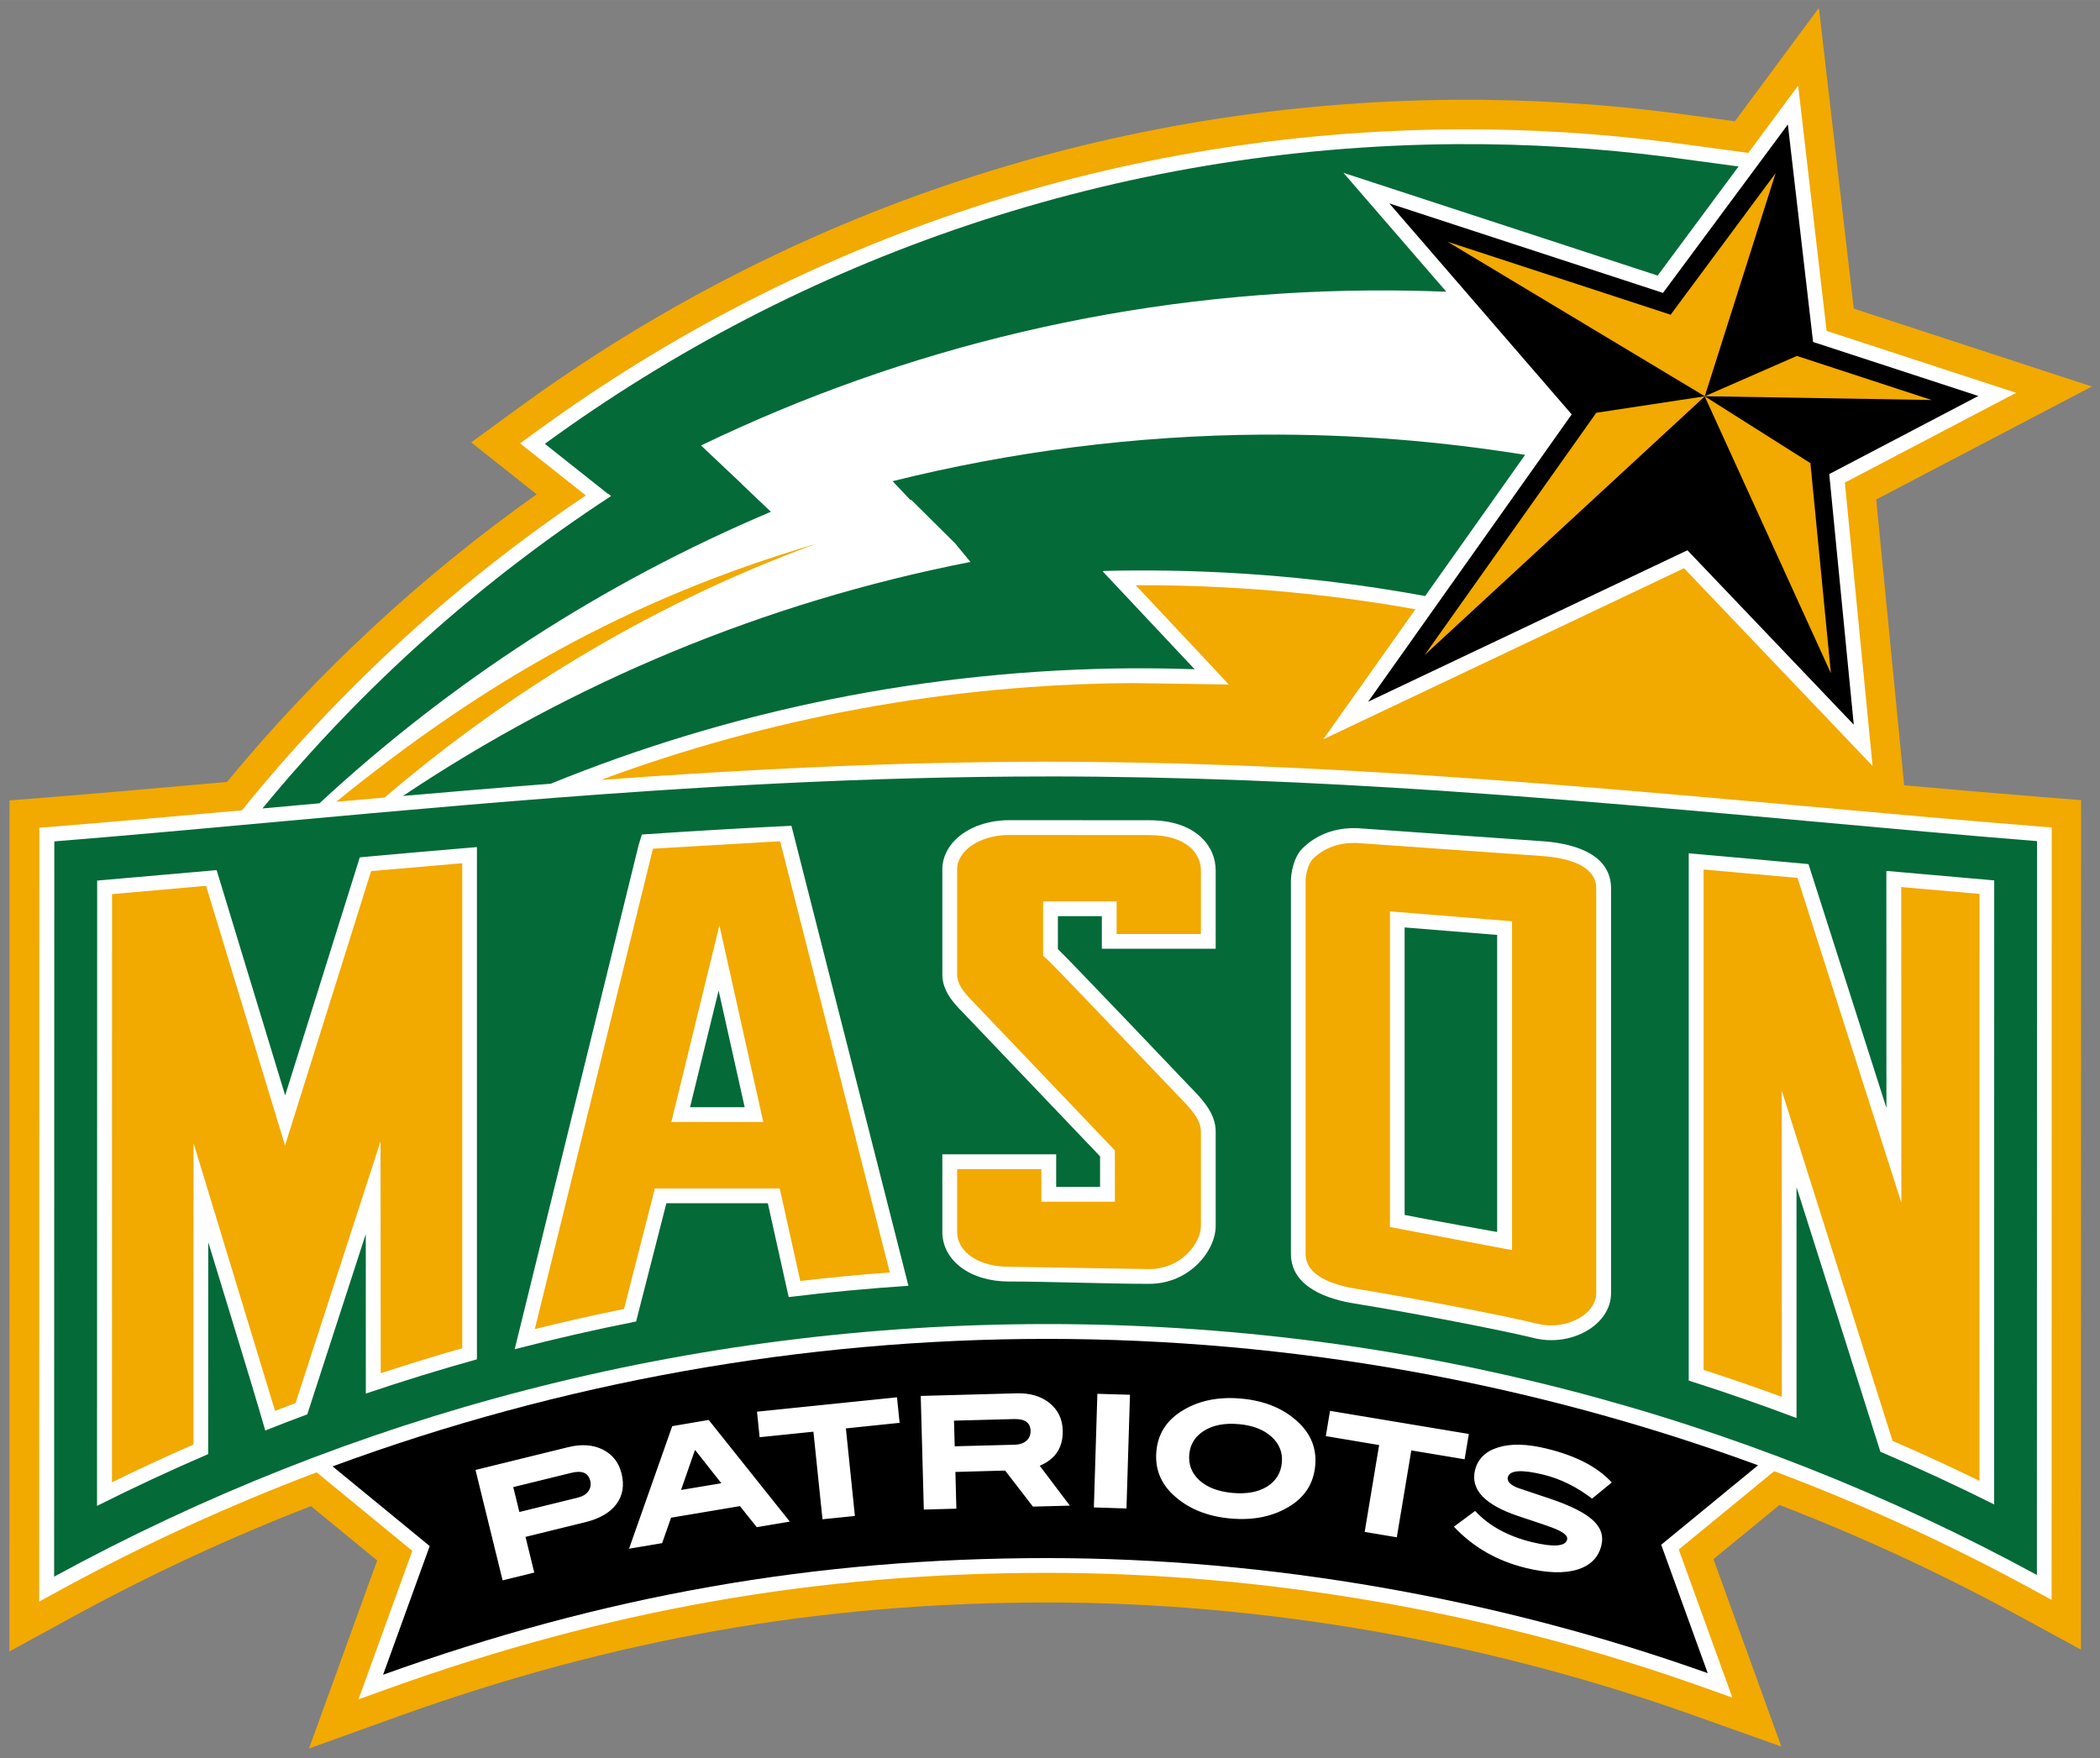
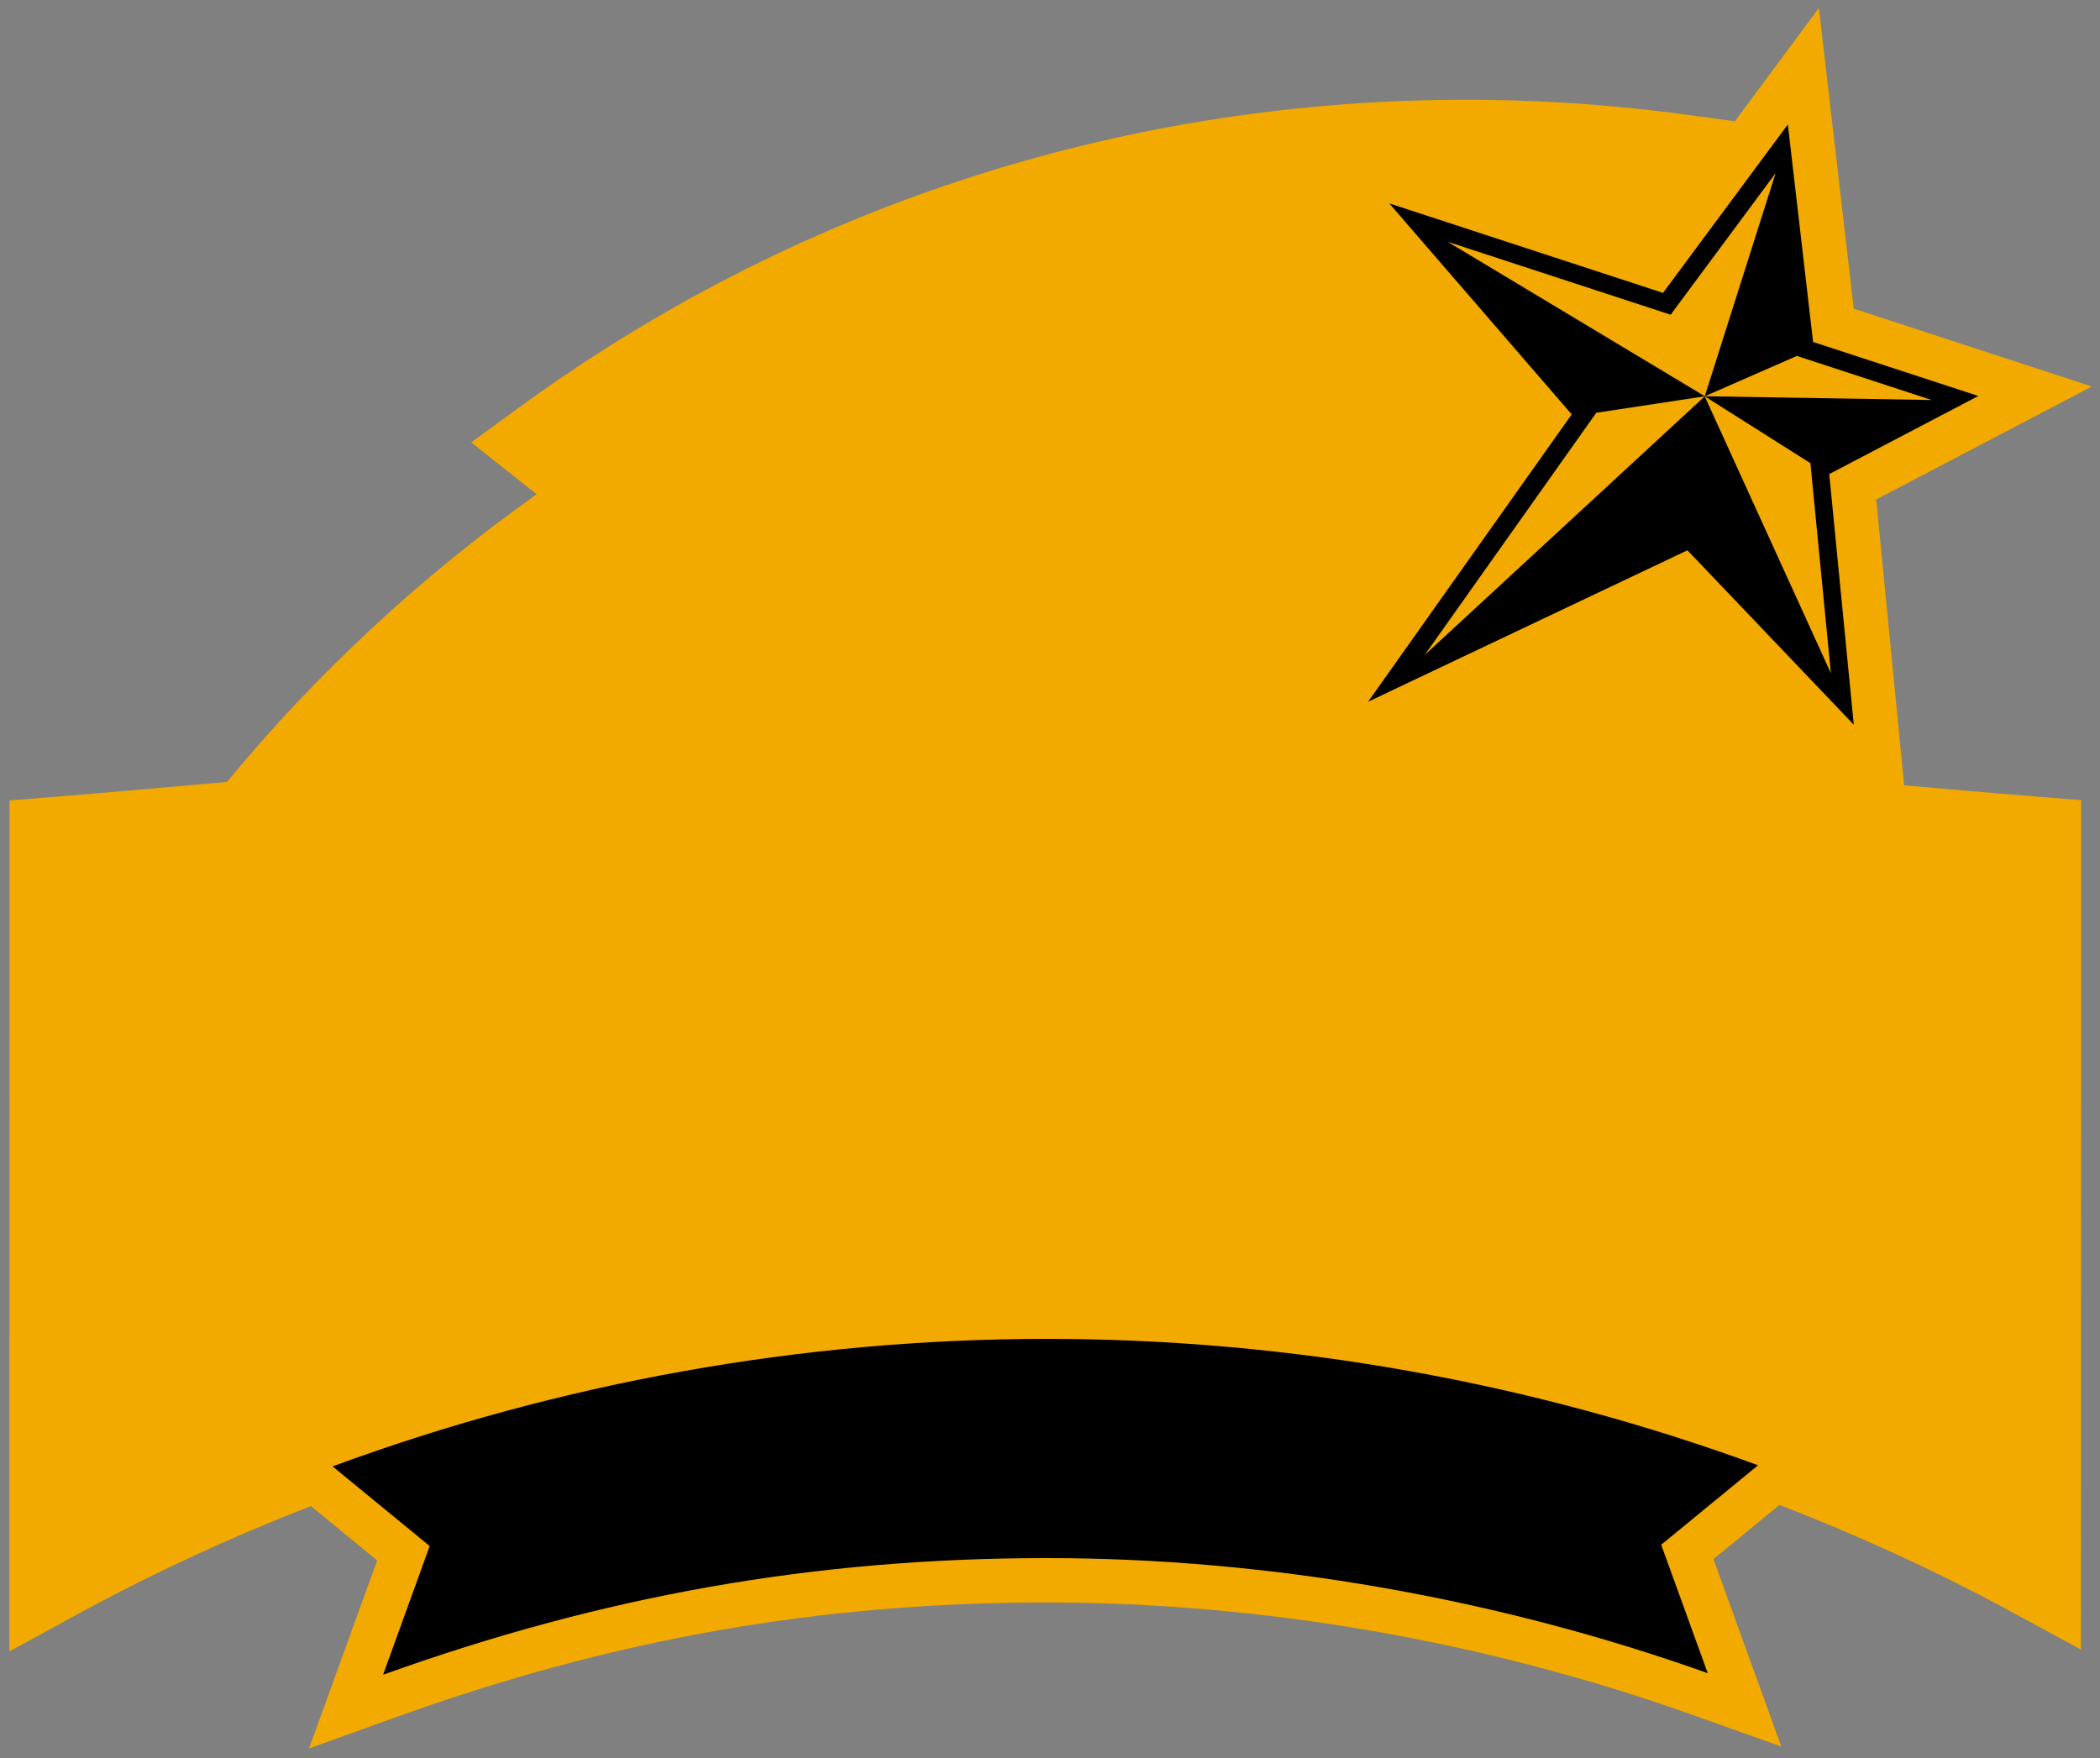
<svg xmlns="http://www.w3.org/2000/svg" height="200.94" width="240" version="1.1" viewBox="0 0 240 200.936">
  <rect x="0" y="0" width="240" height="200.936" fill="#808080" stroke="none" />
  <g>
    <path d="m217.62 89.754c-1.046-10.712-2.918-29.861-3.195-32.664 3.245-1.701 24.649-12.916 24.649-12.916s-23.844-7.799-27.215-8.9c-0.428-3.668-3.985-34.369-3.985-34.369l-5.092 6.868s-1.982 2.677-4.508 6.083l-6.973-0.941c-8.277-1.062-16.659-1.57-24.946-1.514-38.877 0.267-75.918 12.453-107.12 35.23l-5.384 3.929s5.489 4.357 7.482 5.932c-13.278 9.419-25.192 20.498-35.391 32.875-6.878 0.614-13.62 1.213-20.186 1.741l-4.669 0.372-0.015 97.267 7.502-4.096c8.709-4.755 17.721-8.931 26.963-12.513 3.17 2.606 6.365 5.223 7.567 6.209-1.228 3.386-7.789 21.494-7.789 21.494l10.163-3.658c24.739-8.89 48.311-13.031 74.188-13.031 24.669 0 50.183 4.443 73.785 12.855l10.133 3.612s-6.536-18.043-7.758-21.424c1.202-0.986 4.392-3.597 7.542-6.189 9.243 3.567 18.254 7.723 26.963 12.458l7.492 4.075 0.02-97.09-4.669-0.372c-5.087-0.408-10.284-0.855-15.557-1.323" fill="#f2a900" />
-     <path d="m232.91 94.449c-34.54-2.768-73.71-7.392-113.27-7.392-17.177 0-34.274 0.865-50.953 2.078 19.198-7.119 39.683-10.918 60.633-11.064l11.109 0.161-2.702-2.903-2.606-2.777v0.005l-0.07-0.075c-0.005-0.01-2.979-3.175-5.253-5.595 10.752-0.045 21.484 0.88 31.964 2.747-5.595 7.894-10.531 14.863-10.531 14.863l41.232-19.552c1.54 1.615 21.544 22.596 21.544 22.596s-2.963-30.299-3.165-32.387c1.786-0.936 19.572-10.259 19.572-10.259s-19.824-6.48-21.66-7.079c-0.231-1.972-3.25-28.03-3.25-28.03l-2.546 3.436s-1.328 1.791-3.15 4.252l-8.956-1.208c-8.106-1.042-16.337-1.54-24.468-1.484-38.168 0.262-74.525 12.221-105.15 34.581l-1.796 1.308s5.645 4.473 7.512 5.952c-14.914 10.039-28.162 22.205-39.296 35.986-7.366 0.664-14.586 1.303-21.605 1.872l-1.555 0.12-0.015 88.451 2.501-1.37c9.419-5.142 19.185-9.615 29.207-13.404 3.23 2.647 9.771 8.015 10.933 8.971-0.694 1.917-6.148 16.971-6.148 16.971l3.386-1.218c25.122-9.031 49.056-13.238 75.335-13.238 25.051 0 50.958 4.518 74.917 13.056l3.376 1.202s-5.434-15.009-6.128-16.926c1.177-0.966 7.784-6.385 10.908-8.951 10.022 3.773 19.788 8.226 29.207 13.348l2.496 1.359 0.015-88.281-1.555-0.126" fill="#fff" />
    <path d="m200.92 167.47c-25.907-9.499-53.499-14.445-81.287-14.445-27.914 0-55.622 4.986-81.624 14.571l11.099 9.107-5.328 14.707c25.222-9.066 49.378-13.333 75.903-13.333 25.247 0 51.406 4.574 75.486 13.152l-5.318-14.677 11.069-9.082m0.86-149.81s-10.435 14.078-11.723 15.814c-2.118-0.694-31.28-10.229-31.28-10.229s19.275 22.304 20.845 24.115c-1.419 2.002-23.265 32.84-23.265 32.84l36.493-17.308c1.52 1.595 19.009 19.934 19.009 19.934s-2.596-26.576-2.803-28.644c1.751-0.916 17.036-8.926 17.036-8.926l-18.883-6.173c-0.226-1.942-2.883-24.86-2.883-24.86l-2.546 3.436" />
-     <path d="m166.43 16.472c-39.01 0.266-75.042 12.995-104.16 34.252l7.233 5.739 0.039-0.024 0.299 0.252c-15.088 9.852-28.515 21.926-39.846 35.707 2.159-0.191 4.334-0.393 6.517-0.589 14.959-13.867 32.398-25.202 51.586-33.317l-3.325-3.168 0.008-0.008-4.662-4.403c23.134-11.16 49.106-17.529 76.561-17.72 2.888-0.02 5.763 0.034 8.616 0.149-5.922-6.848-11.761-13.593-11.761-13.593s33.768 11.041 35.912 11.745c0.775-1.046 5.577-7.522 9.245-12.469l-8.03-1.082c-7.919-1.016-16.011-1.525-24.237-1.47zm-22.122 33.199c-14.586 0.096-28.75 1.951-42.296 5.322l1.996 2.117 0.142 0.024 5.087 5.047h-0.016l1.69 2.044c-23.658 4.619-45.625 13.88-64.856 26.745 5.57-0.483 11.204-0.962 16.895-1.399 20.478-8.342 42.895-13.026 66.39-13.191 2.415-0.015 4.814 0.035 7.193 0.11l-2.61-2.775-0.079-0.086-7.807-8.31 0.094-0.063c1.072-0.03 2.154-0.05 3.231-0.055 11.467-0.081 22.666 0.934 33.514 2.917 4.166-5.887 8.54-12.066 11.423-16.132-9.746-1.575-19.758-2.382-29.992-2.311zm-24.63 39.072c-10.278 0-20.406 0.295-30.338 0.778-4.966 0.242-9.883 0.534-14.748 0.857-14.595 0.97-28.715 2.249-42.223 3.483-9.007 0.822-17.737 1.625-26.163 2.303l-0.018 84.036c33.701-18.4 72.359-28.87 113.47-28.87 40.971 0 79.512 10.39 113.13 28.679l0.016-83.875c-8.404-0.672-17.119-1.469-26.099-2.286-8.984-0.821-18.234-1.658-27.713-2.415-4.742-0.378-9.536-0.737-14.386-1.063-14.55-0.97-29.57-1.63-44.93-1.63z" fill="#046a38" />
-     <path d="m115.29 93.741c-4.262 0.005-7.594 2.476-7.594 5.621v12.004c0 1.847 1.216 3.221 2.358 4.363 0.065 0.06 15.663 16.426 15.668 16.43v3.49h-5.016v-3.719h-13.011v8.852c0 3.291 3.192 5.684 7.594 5.684 4.407 0 11.359 0.267 16.053 0.267 4.584 0 7.594-3.767 7.594-6.619v-10.778c0-2.143-1.588-3.759-3.042-5.244 0 0-13.935-14.652-14.992-15.613v-3.773h5.023v3.726h13.011v-8.947c0-2.858-2.346-5.739-7.594-5.739l-16.053-0.008zm-24.834 0.637c-5.766 0.277-11.474 0.616-17.099 0.998l-0.377 1.226-14.159 57.603c4.593-1.187 9.217-2.248 13.876-3.168 0.453-1.766 2.931-11.456 3.459-13.514h11.596c0.428 1.937 2.005 9.017 2.382 10.723 4.548-0.558 9.108-0.987 13.687-1.289l-13.369-52.568zm64.631 0.275c-2.481-0.081-4.642 0.724-6.242 2.319-1.042 1.046-1.313 2.91-1.313 3.75v42.578c0 3.854 4.303 5.214 7.327 5.692 5.318 0.845 16.504 2.958 20.464 3.939 4.262 1.057 8.797-1.52 8.797-5.118v-46.273c0-3.673-3.69-5.06-7.594-5.377l-21.375-1.509h-0.055-0.008zm-100.58 2.162c-4.533 0.377-9.006 0.774-13.388 1.171-1.263 4.025-6.396 20.411-8.53 27.209-2.023-6.652-6.698-22.018-7.83-25.747-4.573 0.403-10.355 0.903-13.656 1.195 0 7.225-0.011 59.036-0.016 71.47 4.176-2.098 8.412-4.068 12.704-5.92 0-2.717 0.008-14.946 0.008-24.229 2.445 7.98 5.292 17.31 5.825 19.166l0.692 2.366c1.6-0.634 3.198-1.249 4.804-1.847 0.704-2.168 4.101-12.625 6.683-20.605 0 6.551 0.003 16.148 0.008 18.231 4.196-1.419 8.43-2.728 12.696-3.915v-58.545zm138.49 0.708v60.268c4.141 1.313 8.254 2.742 12.319 4.277v-26.391c3.311 10.395 8.351 26.339 9.583 30.243 4.392 1.877 8.731 3.884 13.003 6.022 0-12.402 0.008-64.096 0.008-71.321-2.979-0.262-7.99-0.703-12.327-1.085 0.005 4.478 0.008 27.091 0.008 27.091-3.079-9.66-7.579-23.728-8.907-27.869-4.468-0.408-9.033-0.827-13.687-1.234zm-32.468 8.475c2.576 0.206 8.33 0.671 10.574 0.857 0.005 2.979 0 30.055 0 33.954 0 0-8.264-1.477-10.574-1.95v-32.861zm-78.401 7.217c1.328 5.937 2.451 10.978 2.979 13.333h-6.25l0.008-0.016s1.738-7.109 3.263-13.317zm34.025 46.031-10.927 0.299 0.354 12.987 3.719-0.102-0.11-4.198 5.684-0.157 3.176 4.119 4.221-0.11-3.443-4.56c1.806-0.755 2.681-2.107 2.626-4.049-0.035-1.298-0.538-2.336-1.509-3.121-0.976-0.785-2.24-1.154-3.789-1.109zm9.261 0.055-0.401 12.987 3.726 0.118 0.401-12.995-3.726-0.11zm-22.901 0.401-15.998 1.643 0.299 2.917 6.147-0.629 1.038 10.008 3.703-0.377-1.03-10.008 6.14-0.637-0.299-2.917zm37.397 0.102c-1.879 0.094-3.538 0.609-4.969 1.541-1.685 1.092-2.607 2.598-2.783 4.52-0.176 1.952 0.453 3.605 1.903 4.969 1.665 1.565 3.857 2.474 6.564 2.72 2.692 0.241 4.996-0.256 6.918-1.494 1.67-1.082 2.591-2.6 2.767-4.552 0.176-1.922-0.467-3.566-1.926-4.945-1.655-1.565-3.828-2.471-6.525-2.712-0.675-0.062-1.323-0.079-1.95-0.047zm12.091 1.447-0.48 2.885 6.093 1.022-1.651 9.929 3.671 0.613 1.659-9.929 6.093 1.014 0.48-2.893-15.865-2.642zm-36.124 0.936c1.243-0.035 1.877 0.408 1.903 1.329 0.015 0.463-0.142 0.848-0.464 1.14-0.327 0.292-0.773 0.449-1.337 0.464l-6.871 0.181-0.079-2.932 6.848-0.181zm-34.882 0.102-4.167 0.708-4.937 14.009 3.781-0.637 1.022-2.909 7.87-1.321 1.926 2.406 3.773-0.637-9.269-11.619zm60.59 0.48c1.585 0.141 2.831 0.621 3.726 1.431 0.896 0.815 1.293 1.807 1.187 2.964-0.106 1.187-0.671 2.102-1.682 2.736-1.016 0.634-2.331 0.877-3.946 0.731-1.63-0.146-2.891-0.626-3.781-1.431-0.891-0.81-1.277-1.8-1.171-2.987 0.106-1.162 0.677-2.065 1.714-2.704 1.036-0.639 2.354-0.885 3.954-0.739zm32.107 2.351c-0.925-0.023-1.744 0.08-2.469 0.307-1.449 0.448-2.337 1.319-2.649 2.602-0.543 2.239 1.149 4.003 5.079 5.291 2.244 0.735 3.633 1.215 4.167 1.446 0.946 0.403 1.377 0.8 1.281 1.187-0.191 0.795-1.535 0.903-4.025 0.299-2.747-0.669-4.909-1.861-6.494-3.561l-2.421 1.8c2.199 2.345 4.946 3.917 8.231 4.717 2.42 0.589 4.392 0.646 5.912 0.173 1.474-0.468 2.38-1.383 2.712-2.752 0.272-1.122-0.083-2.114-1.069-2.964-0.926-0.82-2.547-1.618-4.866-2.398-1.233-0.413-2.462-0.822-3.679-1.234-0.825-0.347-1.188-0.747-1.077-1.195 0.191-0.805 1.543-0.908 4.049-0.299 1.957 0.478 3.813 1.39 5.574 2.744l2.256-1.847c-1.615-1.766-4.096-3.058-7.437-3.868-1.122-0.274-2.149-0.425-3.074-0.448zm-106.62 0.071c-0.656-0.047-1.363 0.018-2.115 0.204l-10.613 2.61 3.097 12.618 3.616-0.888-0.998-4.08 6.816-1.675c1.655-0.408 2.84-1.091 3.569-2.068 0.725-0.976 0.922-2.145 0.59-3.498-0.312-1.263-1.021-2.172-2.138-2.736-0.558-0.279-1.168-0.44-1.824-0.487zm12.358 0.519 3.011 3.813-4.607 0.77 1.596-4.583zm-13.305 2.51c0.719 0.001 1.163 0.338 1.329 1.006 0.111 0.458 0.037 0.861-0.22 1.219-0.252 0.352-0.654 0.587-1.203 0.723l-6.674 1.643-0.7-2.846 6.659-1.635c0.302-0.074 0.57-0.111 0.81-0.11z" fill="#fff" />
    <path d="m202.93 19.782c-1.147 1.55-11.816 15.935-11.816 15.935l-0.181 0.252s-22.904-7.496-25.495-8.341l29.394 17.657 8.097-25.503zm-8.097 25.503 25.927 0.432c-1.685-0.553-15.401-5.039-15.401-5.039l-10.526 4.607zm-0.008 0.008-12.476 1.895c0.025 0.03 0.04 0.047 0.04 0.047s-17.851 25.202-19.552 27.602h0.008l31.981-29.536 14.418 31.643c-0.211-2.204-2.335-23.962-2.335-23.962s0.006-0.014 0.031-0.024l-12.112-7.664zm-101.54 16.854c-21.67 6.39-38.214 15.959-54.858 29.489 1.836-0.161 3.683-0.326 5.535-0.487 12.457-10.672 28.966-21.575 49.323-29.002zm22.004 33.286c-3.255 0-5.904 1.767-5.904 3.931v12.004c0 1.082 0.711 2.011 1.863 3.168 0.015 0.015 0.052 0.049 14.316 15.008l1.847 1.934v0.684l0.008 5.189h-8.404v-3.726h-9.63v7.162c0 2.314 2.483 3.994 5.904 3.994l16.053 0.267c3.603 0 5.904-2.917 5.904-4.929v-10.778c0-1.454-1.242-2.713-2.555-4.056-5.605-5.892-14.189-14.871-14.929-15.55l-0.55-0.503v-6.211h8.404v3.726h9.63v-7.256c0-1.872-1.547-4.049-5.904-4.049l-16.053-0.008zm-26.132 0.715c-2.148 0.126-12.681 0.738-14.528 0.849-0.005 0.01-0.031 0.094-0.031 0.094 0 0.005-10.682 43.455-13.475 54.81 3.381-0.835 6.79-1.611 10.196-2.296 0.448-1.751 3.522-13.773 3.522-13.773h14.269s2.255 10.141 2.351 10.574c3.396-0.397 6.812-0.723 10.228-0.975-0.891-3.507-11.902-46.812-12.531-49.283zm65.871 0.197c-2.002-0.06-3.726 0.566-4.984 1.824-0.564 0.564-0.833 1.853-0.833 2.547v42.586c0 2.551 3.212 3.59 5.904 4.017 5.454 0.87 16.64 2.997 20.605 3.978 1.852 0.458 3.955 0.046 5.354-1.046 0.503-0.397 1.352-1.24 1.352-2.437v-46.273c0-2.651-3.288-3.469-6.046-3.695 0.02 0-21.352-1.502-21.352-1.502zm-102.2 2.314c-2.46 0.211-8.811 0.763-10.417 0.904-0.02 0.06-9.835 31.36-9.835 31.36s-8.305-27.312-9.025-29.677c-1.937 0.171-8.593 0.757-10.747 0.943 0 2.717-0.008 62.433-0.008 67.223 3.069-1.499 6.181-2.947 9.316-4.316 0-1.374 0.008-34.449 0.008-34.449l9.135 30.015s0.08 0.252 0.181 0.59c1.077-0.408 1.714-0.655 2.343-0.896 0.448-1.389 9.709-29.897 9.709-29.897s0.019 23.736 0.024 26.493c3.089-1.016 6.202-1.976 9.316-2.862v-55.43zm141.87 0.715v57.193c3.014 0.971 6 2.01 8.938 3.082 0-3.945-0.008-34.999-0.008-34.999l12.665 40.031c3.351 1.444 6.669 2.983 9.929 4.568 0-4.865 0.008-64.237 0.008-67.082-1.882-0.166-7.382-0.65-8.947-0.786 0 3.205 0.016 36.084 0.016 36.084s-11.71-36.617-11.871-37.13c-1.61-0.141-8.235-0.738-10.731-0.959zm-35.848 4.788 13.954 1.132v37.586l-13.954-2.642v-36.077zm-76.634 1.588 5.016 22.484h-10.511l0.519-2.107 4.976-20.377z" fill="#f2a900" />
  </g>
</svg>